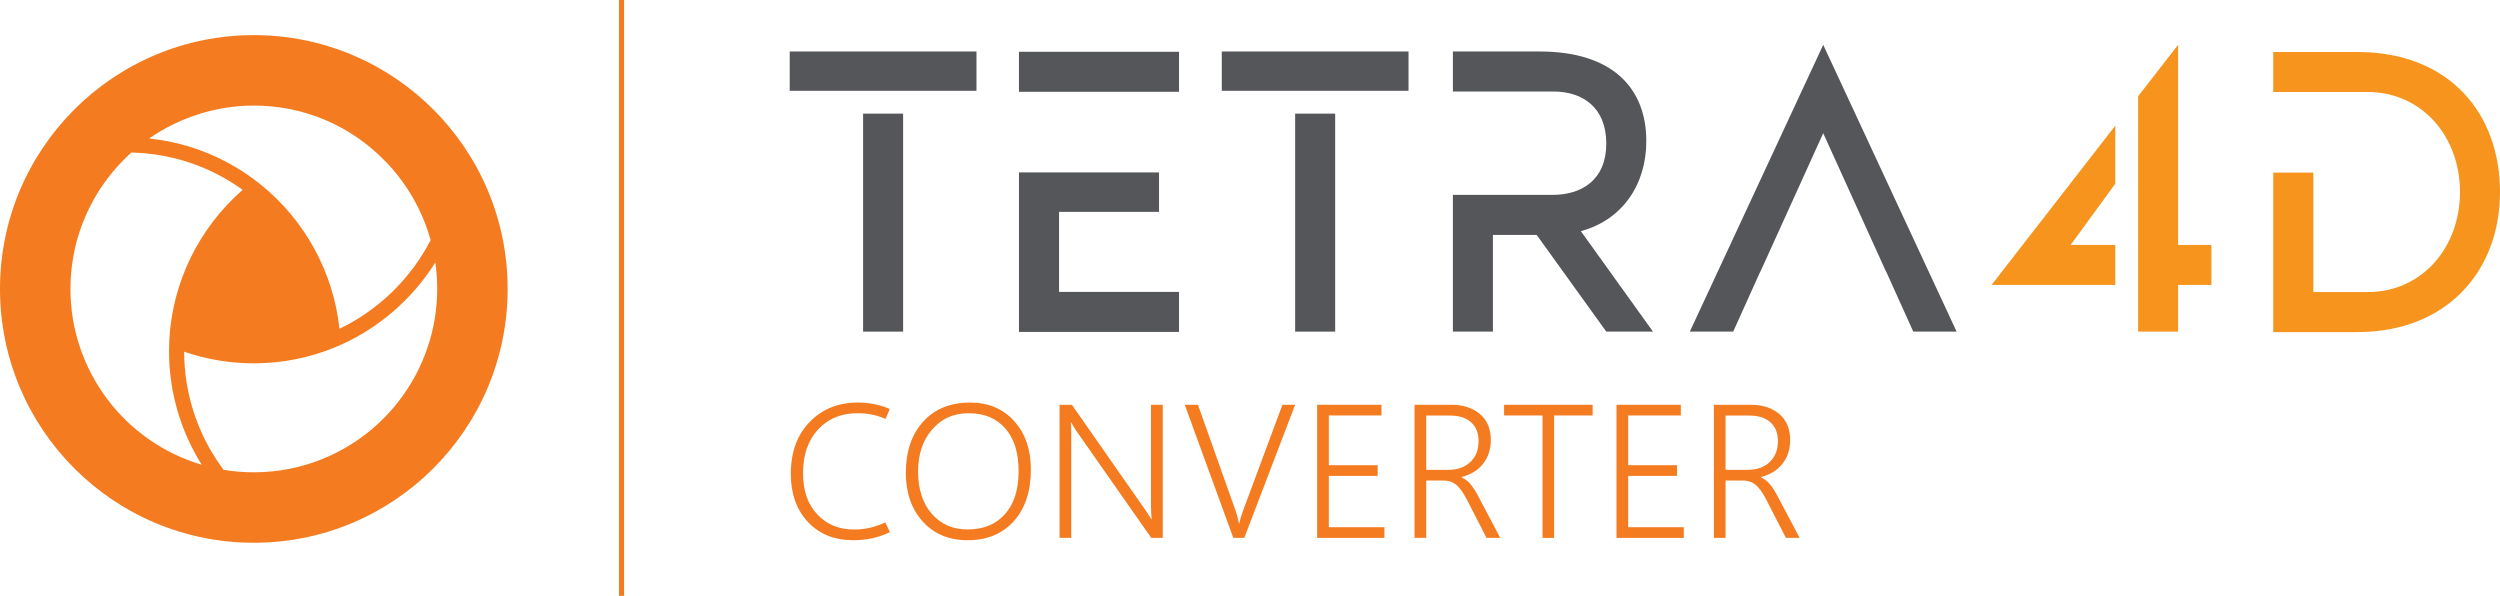
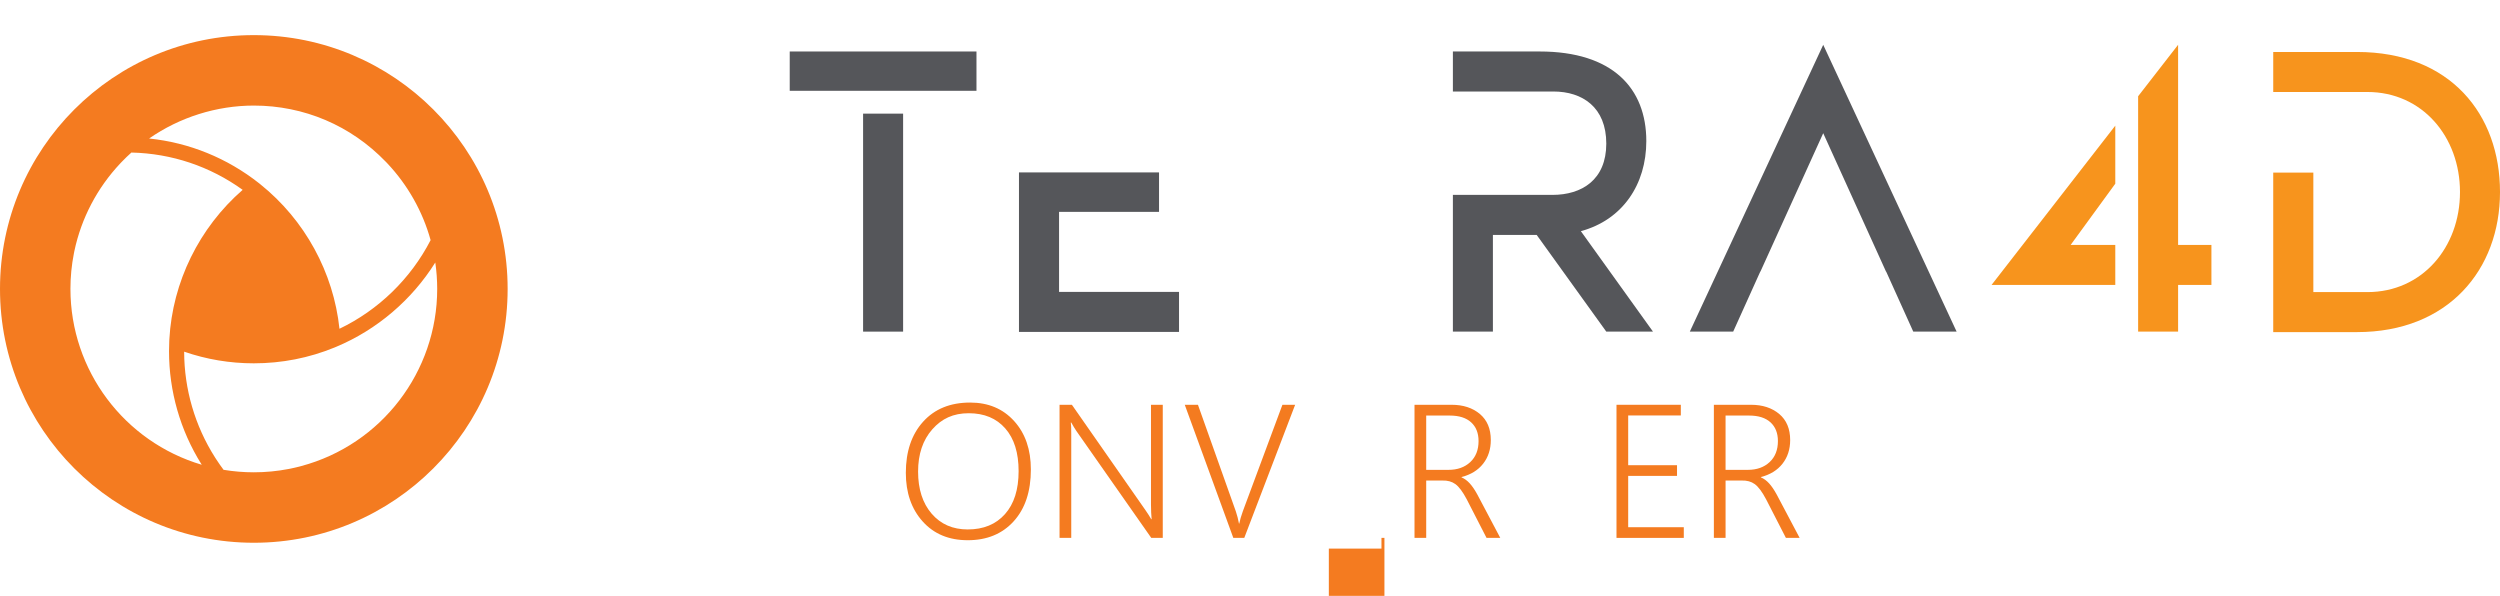
<svg xmlns="http://www.w3.org/2000/svg" id="Layer_1" viewBox="0 0 7416.11 1767.6">
  <defs>
    <style>
      .cls-1 {
        fill: #f7941d;
      }

      .cls-2 {
        fill: #f47b20;
      }

      .cls-3 {
        fill: #55565a;
      }
    </style>
  </defs>
-   <rect class="cls-2" x="1836.17" width="15.13" height="1767.6" transform="translate(3687.48 1767.6) rotate(180)" />
  <g>
-     <path class="cls-2" d="M2640,1578.56c-17.99,8.45-35.62,14.55-52.87,18.31-17.26,3.76-35.89,5.64-55.9,5.64-56.17,0-101.1-18.13-134.79-54.38-33.69-36.25-50.53-83.66-50.53-142.22,0-64.25,18.59-115.6,55.76-154.06,37.17-38.46,84.76-57.69,142.77-57.69,16.7,0,32.72,1.47,48.05,4.41,15.33,2.94,30.98,7.8,46.95,14.59l-12.39,29.46c-14.14-6.06-27.86-10.37-41.17-12.94-13.31-2.57-27.58-3.86-42.82-3.86-47.91,0-86.7,16.07-116.34,48.19-29.65,32.13-44.47,75.17-44.47,129.14s14.04,92.66,42.13,122.67c28.09,30.01,64.43,45.02,109.04,45.02,16.34,0,32.03-1.74,47.09-5.23,15.05-3.49,30.29-8.81,45.71-15.97l13.77,28.91Z" />
    <path class="cls-2" d="M2870.76,1602.52c-55.81,0-100.37-18.54-133.69-55.62-33.32-37.08-49.98-85.18-49.98-144.29,0-63.15,17.07-113.68,51.22-151.58,34.14-37.9,80.68-56.86,139.61-56.86,53.79,0,97.25,18.27,130.38,54.8,33.13,36.53,49.7,84.45,49.7,143.74,0,64.98-16.98,116.2-50.94,153.65-33.96,37.45-79.4,56.17-136.3,56.17ZM2870.76,1570.57c46.63,0,83.43-15.14,110.42-45.43,26.99-30.29,40.48-72.79,40.48-127.49s-13.17-96.56-39.51-126.67c-26.34-30.1-62.46-45.16-108.35-45.16s-80.13,15.93-108.22,47.78c-28.09,31.85-42.13,73.66-42.13,125.43s13.45,93.76,40.34,124.88c26.89,31.12,62.55,46.67,106.98,46.67Z" />
    <path class="cls-2" d="M3449.29,1595.63h-34.14l-222.21-317.21c-2.57-3.67-5-7.48-7.3-11.43-2.3-3.95-4.91-8.49-7.85-13.63h-1.38c.55,3.12.92,7.39,1.1,12.8.18,5.42.28,11.89.28,19.41v310.05h-34.7v-394.87h36.62l218.91,313.63c3.3,4.78,6.33,9.32,9.09,13.63,2.75,4.32,5.23,8.4,7.43,12.25h1.1c-.55-6.06-1.01-12.71-1.38-19.96-.37-7.25-.55-14.91-.55-22.99v-296.56h34.97v394.87Z" />
    <path class="cls-2" d="M3841.95,1200.77l-150.9,394.87h-32.49l-144.01-394.87h39.1l112.35,316.11c2.02,5.88,3.81,11.89,5.37,18.04,1.56,6.15,2.89,12.25,3.99,18.31h.83c.92-4.96,2.29-10.55,4.13-16.8,1.83-6.24,4.04-12.94,6.61-20.1l117.3-315.56h37.72Z" />
-     <path class="cls-2" d="M4106.84,1595.63h-199.63v-394.87h190.82v31.67h-156.13v147.59h144.84v31.67h-144.84v152.27h164.94v31.67Z" />
+     <path class="cls-2" d="M4106.84,1595.63h-199.63h190.82v31.67h-156.13v147.59h144.84v31.67h-144.84v152.27h164.94v31.67Z" />
    <path class="cls-2" d="M4450.49,1595.63h-40.75l-58.65-114.27c-11.94-22.58-23.18-37.68-33.73-45.3-10.56-7.62-23.54-11.15-38.96-10.6h-47.64v170.17h-34.7v-394.87h110.14c34.14,0,62.05,9.09,83.71,27.26,21.66,18.17,32.49,43.97,32.49,77.38,0,27.36-7.57,50.71-22.72,70.08-15.14,19.37-36.49,32.54-64.02,39.51v1.1c8.63,3.67,16.66,9.55,24.09,17.62,7.43,8.08,15.01,19.18,22.72,33.32l68.01,128.59ZM4230.76,1232.71v161.09h66.09c26.62,0,48.14-7.66,64.57-22.99,16.43-15.33,24.65-36.12,24.65-62.37,0-23.68-7.34-42.22-22.03-55.62-14.69-13.4-35.8-20.1-63.33-20.1h-69.94Z" />
-     <path class="cls-2" d="M4724.47,1232.43h-114.27v363.2h-34.42v-363.2h-114v-31.67h262.69v31.67Z" />
    <path class="cls-2" d="M4994.88,1595.63h-199.63v-394.87h190.82v31.67h-156.13v147.59h144.84v31.67h-144.84v152.27h164.94v31.67Z" />
    <path class="cls-2" d="M5338.53,1595.63h-40.75l-58.65-114.27c-11.94-22.58-23.18-37.68-33.73-45.3-10.56-7.62-23.54-11.15-38.96-10.6h-47.64v170.17h-34.7v-394.87h110.14c34.14,0,62.05,9.09,83.71,27.26,21.66,18.17,32.49,43.97,32.49,77.38,0,27.36-7.57,50.71-22.72,70.08-15.14,19.37-36.49,32.54-64.02,39.51v1.1c8.63,3.67,16.66,9.55,24.09,17.62,7.43,8.08,15.01,19.18,22.72,33.32l68.01,128.59ZM5118.79,1232.71v161.09h66.09c26.62,0,48.14-7.66,64.57-22.99,16.43-15.33,24.65-36.12,24.65-62.37,0-23.68-7.34-42.22-22.03-55.62-14.69-13.4-35.8-20.1-63.33-20.1h-69.94Z" />
  </g>
  <g>
    <path class="cls-3" d="M2342.67,152.74h553.99v116.61h-553.99v-116.61ZM2560.31,983.75V337.1h118.72v646.65h-118.72Z" />
-     <path class="cls-3" d="M3624.35,152.74h553.98v116.61h-553.98v-116.61ZM3841.98,983.75V337.1h118.71v646.65h-118.71Z" />
    <path class="cls-3" d="M4903.46,983.75h-138.5l-206.5-286.89h-129.84v286.89h-118.72v-405.61h295.56c86.54,0,159.5-44.52,159.5-152.12s-70.49-154.57-157.03-154.57h-298.03v-118.71h257.21c216.4,0,316.57,108.82,316.57,265.85,0,128.63-70.5,233.74-194.17,267.13l213.95,298.04Z" />
    <path class="cls-3" d="M5804.21,983.75h-128.6l-80.39-178.08h-.44l-186.3-410.55-186.3,410.55h-.42l-80.37,178.07h-128.62l395.71-850.78,395.73,850.79Z" />
    <path class="cls-1" d="M5907.82,845.24l367.08-472.52v172.17l-132.38,181.6h132.38v118.75h-367.08ZM6560.06,726.49v118.75h-98.84v138.51h-118.58V285.52l118.58-152.65v593.62h98.84Z" />
-     <rect class="cls-3" x="3022.69" y="153.59" width="474.84" height="118.71" />
    <polygon class="cls-3" points="3497.53 865.91 3497.53 984.61 3022.71 984.61 3022.71 511.46 3438.21 511.46 3438.21 628.49 3141.65 628.49 3141.65 865.91 3497.53 865.91" />
    <path class="cls-1" d="M7416.11,569.69c0,230.03-153.33,415.5-424.16,415.5h-248.55v-473.15h119v354.44h160.49c161.99,0,274.52-132.33,274.52-296.79s-112.53-296.79-274.52-296.79h-279.48v-118.71h248.55c277,0,424.21,185.47,424.16,415.5Z" />
  </g>
  <path class="cls-2" d="M0,857.12c0,415.83,337.1,752.93,752.93,752.93s752.93-337.1,752.93-752.93S1168.76,104.19,752.93,104.19,0,441.29,0,857.12ZM208.94,857.09c0-35.42,3.47-70.91,10.3-105.48.48-2.66.95-5,1.46-7.3,20.6-97.13,67.64-186.87,136.05-259.55,1.53-1.67,2.9-3.12,4.31-4.53,9.31-9.66,18.93-18.95,28.7-27.72,119.44,2.69,233.32,40.89,330.07,110.67-129.06,112.35-208.19,273.48-217.47,443.44-.1,1.78-.21,3.68-.26,5.53-.48,9.55-.72,19.55-.72,29.58,0,118.74,33.16,234.58,95.89,335,.38.62.79,1.29,1.23,1.98-230.24-68.23-389.56-280.24-389.56-521.61ZM1291.26,778.72c3.76,25.94,5.66,52.23,5.66,78.37,0,245.87-165.87,461.97-403.38,525.49-2.48.74-4.39,1.22-6.34,1.71-8.37,2.13-16,3.89-23.34,5.38l-6.97,1.41c-34.06,6.63-69.05,9.99-103.97,9.99-30.06,0-60.23-2.49-89.73-7.41-7.55-10.1-14.84-20.56-21.7-31.11l-3.64-5.62c-59.64-93.8-91.3-202.26-91.58-313.71,66.33,22.94,135.8,34.56,206.65,34.56,82.88,0,163.51-15.81,239.64-47-.01,0-.02,0-.02,0-.03,0,4.06-1.68,5.06-2.12,120.43-50.43,224.11-138.82,293.65-249.97ZM1144.32,479.74c1.49,1.49,2.69,2.76,3.9,4.04l.61.65c60.74,64.42,105.15,143.17,128.55,227.89-58.91,114.42-154.6,207.41-270.38,262.94-17.62-167.09-102.79-322.85-234.7-428.57-.51-.44-1.49-1.23-2.49-2.03l-1.23-.99c-94.87-74.84-207.31-120.54-326.28-132.81,90.67-63.12,200.27-97.7,310.63-97.7,148.83,0,287.83,59.16,391.39,166.59Z" />
</svg>